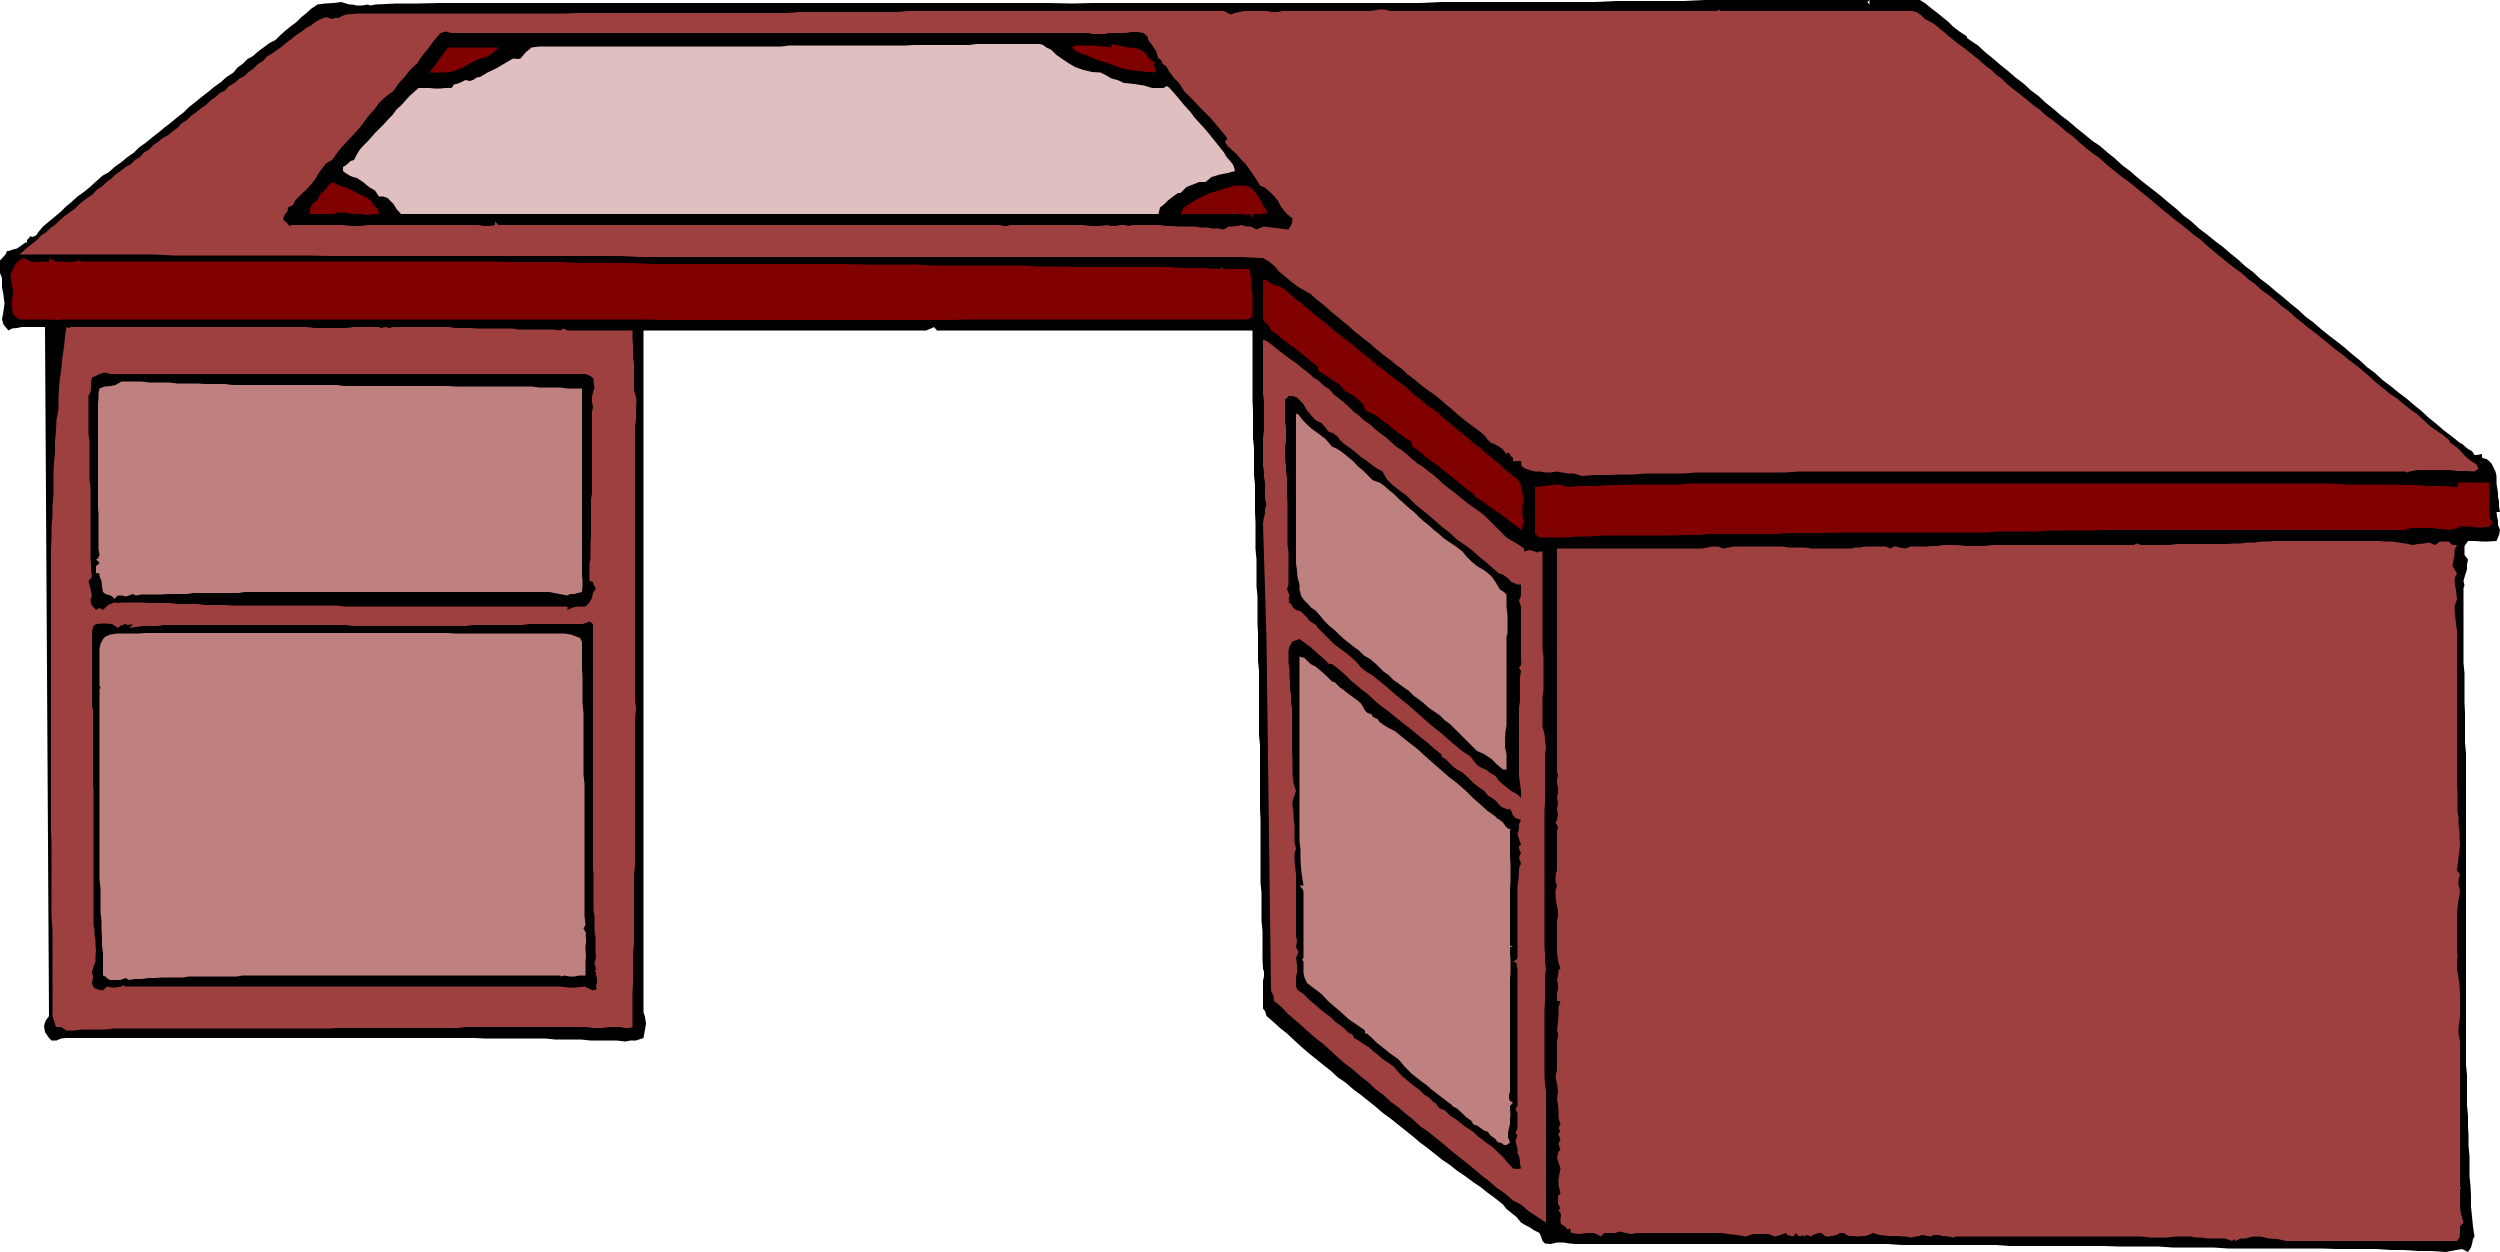
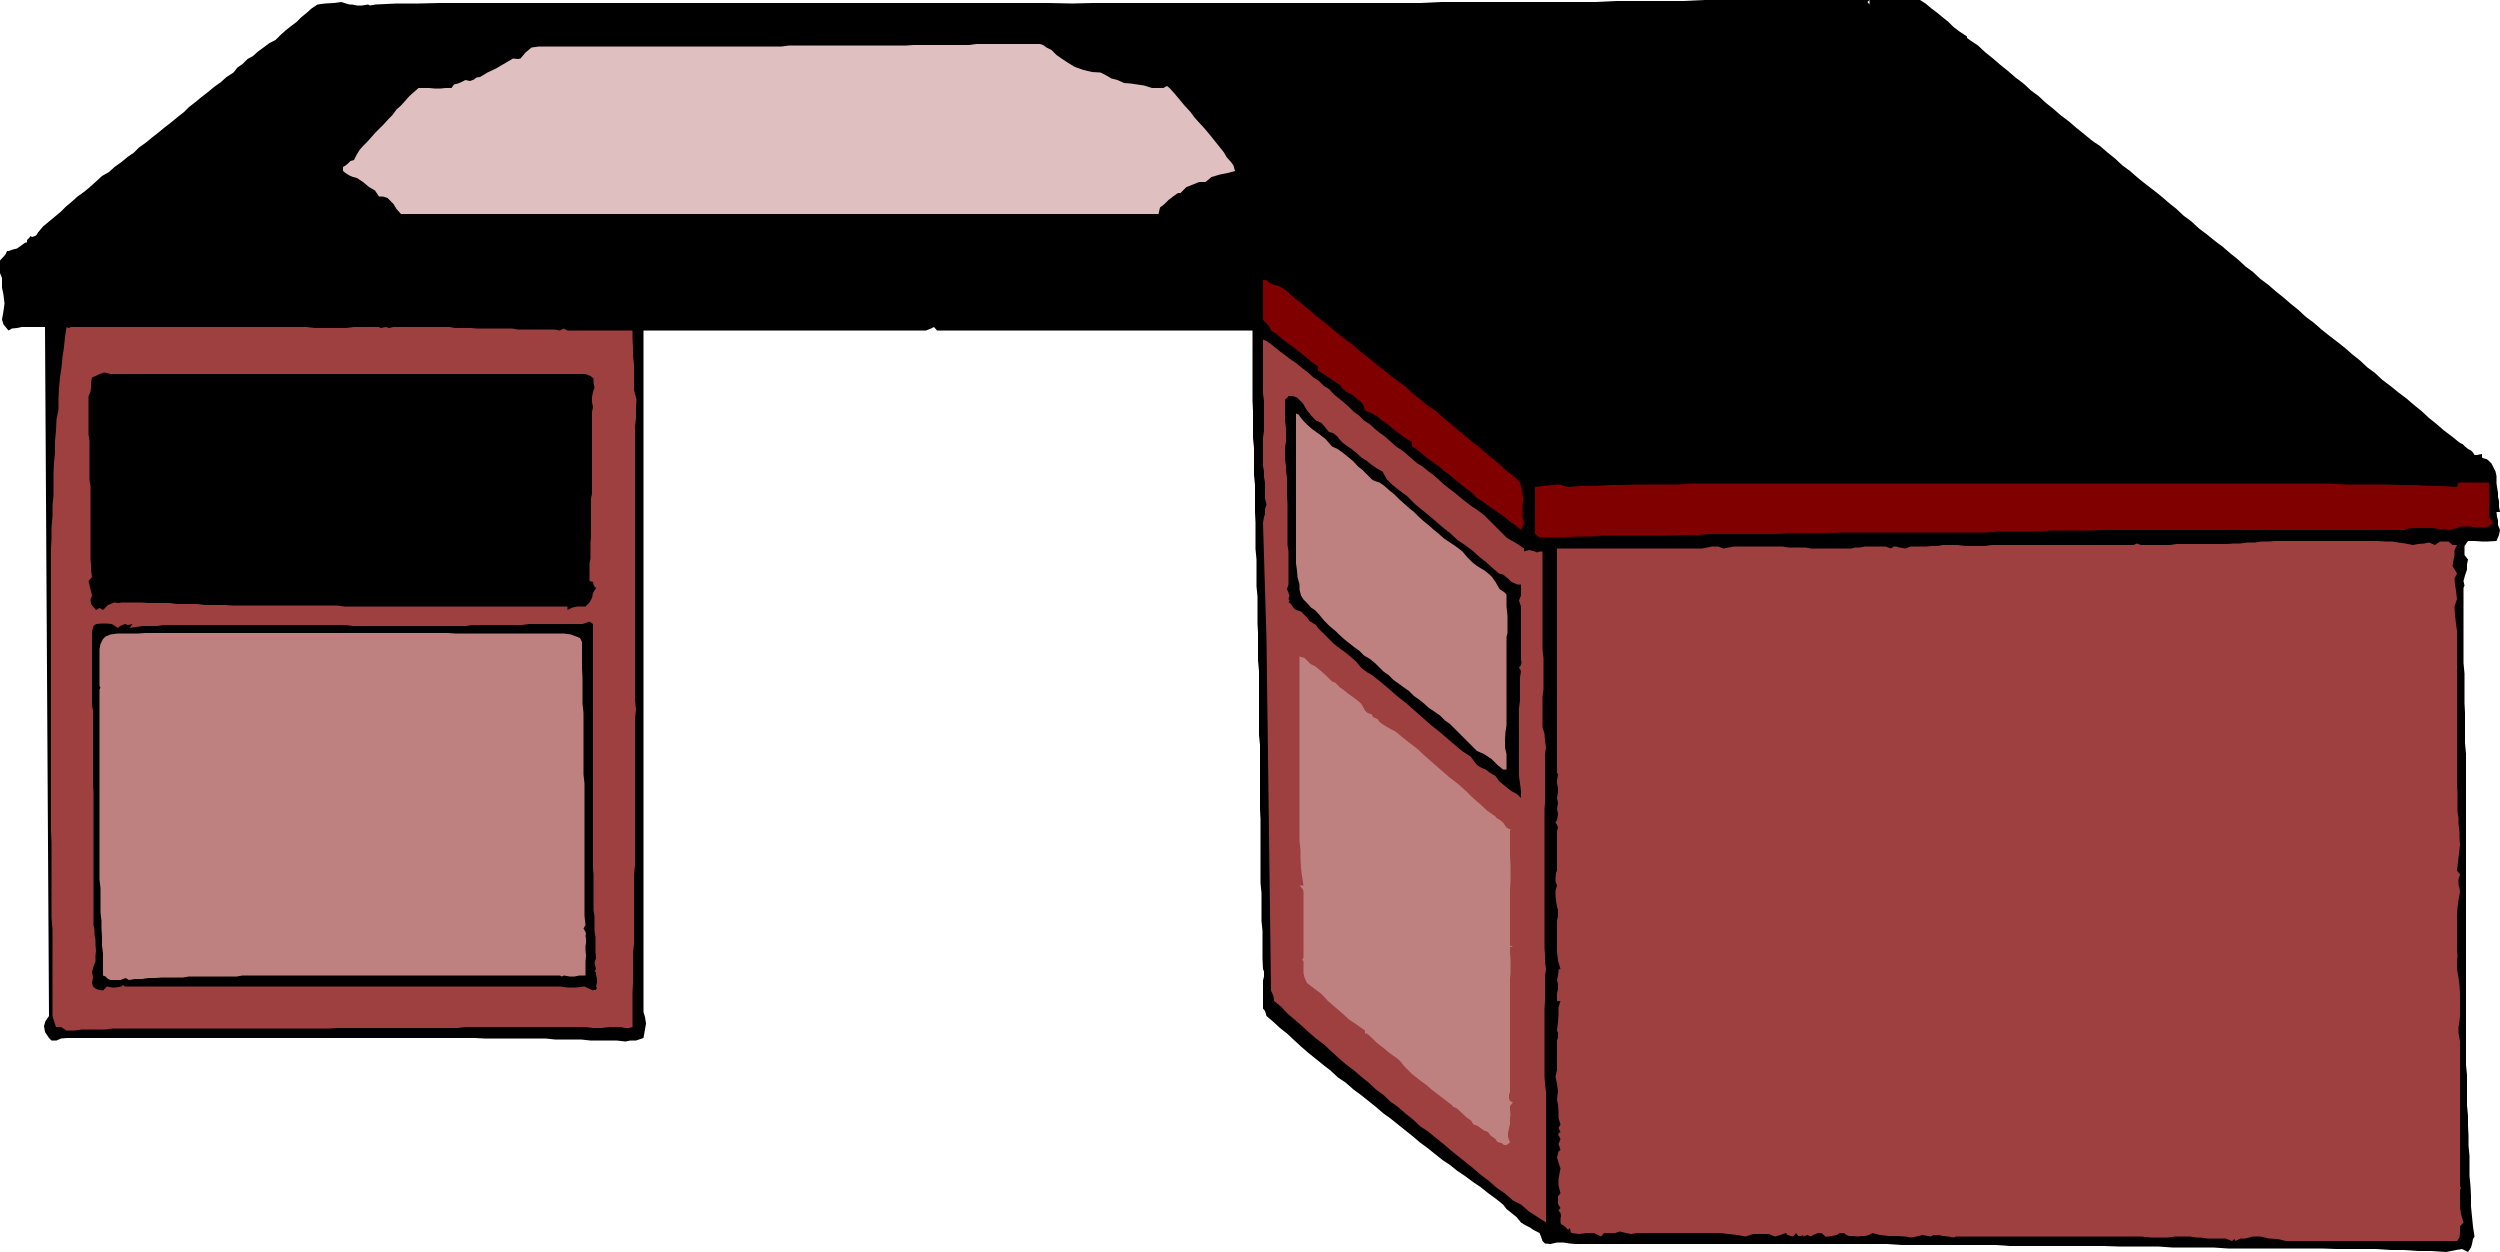
<svg xmlns="http://www.w3.org/2000/svg" height="240.384" viewBox="0 0 360 180.288" width="480">
  <path style="fill:#000" d="M374.822 330.8h12.024l-.288.289.288.36v-.649h7.272l.792.504.864.72.864.648.864.72.72.576.72.72.864.648 1.08.72v.216l.504.36 1.08.72 1.08 1.008 1.08.864 1.08.936 1.08.864 1.08.936 1.152.864 1.08 1.008 1.08.792 1.08 1.008 1.08.864 1.08.936 1.152.864 1.08.936 1.08.864 1.224 1.008 1.08.72 1.08.936 1.08.864 1.08 1.008 1.08.792 1.152 1.008 1.08.864 1.224.936 1.08.864 1.08.936 1.08.864 1.08 1.008 1.08.792 1.08 1.008 1.152.864 1.152.936 1.152.864 1.08.936 1.08.864 1.08 1.008 1.08.792 1.08 1.008 1.152.864 1.08.936 1.08.864 1.08.936 1.08.864 1.08 1.008 1.08.792 1.152 1.008 1.08.864 1.224.936 1.08.864 1.08.936 1.08.864 1.08 1.008 1.08.792 1.08 1.008 1.152.864 1.152.936 1.152.864 1.08.936 1.08.864 1.08 1.008 1.08.864 1.08.936 1.152.864 1.152.936.36.144.36.36.432.36.432.216.288.288.216.36h.36l.72-.144v.504l.288.144.36.072.36.288.36.36.36.72.216.432.144.648v1.08l.216 1.368v.576l.144.576v.792l.144.792h-.504l.072.648.144.576v.648l.288.72-.144.72-.36.864-1.224.072h-.864l-1.08-.072h-.936l-.504.72v1.296l.504.648-.144.72v.72l-.288.864-.216.792.144.648-.144.36v10.8l.144 1.512v4.249l.072 1.44v4.32l.144 1.512v44.855l.144 1.44v4.393l.144 1.44v1.44l.072 1.44v1.44l.144 1.512v2.88l.144 1.44.072 1.44v1.512l.144 1.44.144 1.44.216 1.44-.216.36-.144.72-.144.504-.432.648-.864-.432-.864.144-.72.144-.72.144-2.088-.144h-1.944l-2.016-.144h-1.944l-2.088-.144h-5.688l-2.088-.072H438.47l-2.088-.144h-5.904l-2.088-.144h-5.688l-2.088-.072h-13.536l-2.088-.144h-13.536l-2.088-.144H344.51l-.864-.072-.864-.144h-.936l-.936.216-.792-.072-.36-.36-.216-.648-.216-.504-.864-.432-.504-.36-.72-.36-.576-.36-.648-.792-.72-.576-.72-.576-.504-.648-1.08-.864-1.08-.792-1.08-.864-1.08-.72-1.152-.864-1.08-.72-1.08-.864-1.08-.72-1.08-.864-1.08-.864-1.08-.792-1.008-.864-1.08-.864-1.08-.864-1.08-.864-1.008-.72-1.08-.936-1.08-.864-1.08-.864-1.08-.792-1.152-1.008-1.08-.72-1.08-1.008-.936-.72-1.152-.936-1.08-.864-1.08-.936-.936-.864-1.08-1.008-1.008-.792-.936-.864-1.008-.864-.144-.504-.072-.216-.288-.36v-4.032l.144-.576v-.72l-.144-.36-.072-1.512v-3.96l-.144-1.44v-4.032l-.144-1.44v-9.216l-.072-1.44v-9.217l-.144-1.44v-9.216l-.144-1.512v-3.96l-.072-1.368v-3.888l-.144-1.44v-3.888l-.144-1.512v-3.816l-.072-1.512v-3.888l-.144-1.44v-3.888l-.144-1.44v-3.888l-.072-1.44v-10.151h-45.432l-.432-.504-.432.216-.72.288h-40.68v98.136l.216.72.144.936-.144.864-.216 1.224-.648.216-.432.144h-.792l-.72.144-1.296-.144h-3.744l-1.368-.144h-3.744l-1.368-.144h-8.784l-1.368-.072h-58.824l-.792.072-.648.288h-.72l-.36-.36-.576-.864-.144-.864.216-.72.504-.72-.576-99.216h-3.384l-.648.144-.72.072-.504.288-.72-.864-.216-.72.216-1.224.144-1.08-.144-1.224-.216-1.08v-1.368l-.288-.72v-1.8l.792-.864.216-.504h.216l.648-.216.576-.144.504-.36.504-.36.36-.216.072.216v-.504l.36-.36.144-.216.216.144.432-.144.216-.144.216-.36.72-.864.864-.72.864-.72.864-.72.72-.72.864-.72.792-.72 1.008-.72.864-.72.792-.72.864-.792 1.008-.576.792-.72 1.008-.72.864-.72.936-.648.72-.72 1.008-.72.864-.72.936-.72.864-.72.936-.72.864-.72 1.008-.792.72-.72.936-.72.864-.72.936-.72.864-.72 1.008-.72.792-.72 1.008-.648.576-.72.72-.504.72-.72.792-.432.72-.648.792-.576.864-.648.864-.432.72-.72.72-.648.72-.576.864-.648.72-.72.72-.576.72-.648.864-.576 1.08-.144 1.224-.072 1.08-.144 1.224.36h.36l.72.144h.72l.864-.144.288.144.792-.144 3.024-.144h3.168l3.024-.072h87.768l3.312.072 3.024-.072h47.088l3.024-.144h22.176l3.024-.144h9.576l3.168-.144h11.088z" transform="translate(-117.638 -330.8)" />
-   <path style="fill:#9f4040" d="M368.99 332.385h23.976l.648.144.72.504.504.504.792.432.648.36.72.648.576.432.72.648.648.504.72.576.72.504.72.576.648.504.72.576.576.504.72.648.648.432.72.72.72.504.72.72.864.72.936.72 1.008.792.936.792 1.008.72.936.864 1.008.72 1.08.864.792.72 1.008.72.936.864 1.008.864.936.72 1.008.72.936.864 1.08.864.864.72 1.008.72.936.72 1.008.864.936.72 1.008.864.936.792 1.08.864.864.72.936.72 1.008.792.936.792 1.008.72.936.864 1.008.864 1.08.864.864.72.936.72 1.008.72.936.864 1.008.72.936.864 1.008.72 1.08.864.792.72 1.008.72.936.864 1.008.792.936.792 1.008.72.936.792 1.08.864.864.72 1.008.72.936.792 1.08.792.864.72 1.008.864.936.864 1.08.864.864.72 1.08.72.864.72 1.08.864 1.008.72.936.864.936.864 1.152.792.72.504.792.648.144.36.504.36.504.36.432.432.72.792.864.72.72.432.36.648-.576.432-1.224-.072h-1.224l-1.224-.144h-4.536l-1.152.216-.36.144-.216-.144h-87.408l-1.8.144h-12.96l-1.8.144h-5.472l-1.872.144h-1.8l-1.8.072h-1.8l-1.872.144-1.152-.36h-.864l-.864-.144-.72-.144-.864.144h-.72l-.864-.144h-.72l-.864-.216-.576-.216-.504-.36-.072-.72h-.504l-.288.072-.36-.072v-.504l-.36-.216-.072-.288-.288-.216-.216.216-.576-.72-.504-.36-.72-.36-.504-.216-.504-.504-.36-.504-.864-.72-.792-.576-.864-.648-.72-.576-.864-.72-.72-.648-.72-.576-.72-.648-.864-.72-.864-.576-.864-.648-.72-.576-.864-.72-.72-.504-.72-.72-.72-.504-.864-.72-.792-.576-.792-.648-.72-.576-.792-.72-.864-.648-.72-.576-.72-.576-.864-.792-.72-.576-.864-.72-.72-.576-.864-.792-.72-.576-.72-.576-.72-.648-1.008-.576-.864-.504-.936-.72-.864-.72-.864-.72-.576-.72-.864-.72-.864-.504h-.432l-2.88-.144h-86.4l-2.88-.144h-41.832l-2.952-.072h-19.512l-2.88-.144h-19.296l1.224-1.08 1.368-1.08.576-.648.72-.432.648-.648.72-.504.576-.576.576-.504.792-.576.72-.504.576-.576.576-.504.792-.576.72-.504.576-.648.72-.432.648-.648.72-.504.576-.576.72-.504.72-.576.72-.36.648-.648.72-.432.576-.648.72-.432.648-.648.72-.504.72-.576.72-.36.648-.576.72-.504.576-.648.72-.432.648-.648.72-.504.72-.576.72-.504.576-.576.72-.504.648-.576.72-.36.576-.648.792-.432.72-.648.72-.36.576-.576.72-.504.648-.648.72-.432.576-.648.72-.432.72-.504.72-.504.648-.576.72-.504.576-.504.792-.504.72-.576.72-.36.72-.576.72-.36.72-.288.864.288.36-.144h.576l.504-.288.576-.216 1.872-.144h29.808l1.8-.072h29.952l1.8-.144h13.968l1.8-.144h45.432l.504.288.504.216.504-.216.72-.144.576-.144h3.312l.72.144h.864l.72-.144h12.384l.72-.072.864-.144h.72l.864.216h47.016l.216-.216.288.216z" transform="translate(-117.638 -330.8)" />
  <path style="fill:#000" d="M264.59 335.553h9.72l.72.144h1.584l.72-.144h2.376l.864-.144h.864l.864.144.576.504.144.576.576.72.504.792.36 1.08.216.072.288.36.072.36.504.288.504.864.72.936.72.72.648 1.08.72.72.792.792.72.792.864.864.72.72.864 1.008.72.864.864 1.08-.36.432.36.648.576.504.792.72.576.72.72.72.504.72.504.72.504.72.504.864.792.36.648.576.504.504.576.648.36.72.504.72.504.576.792.648-.072.72-.504.864-1.224-.144-1.224-.144-1.08-.144-1.08.432-.864-.432h-.432l-.432-.072-.36-.144-.72.144-.648.072h-.576l-.648.432-.792-.144h-.864l-.864-.144h-.864l-.864-.144h-2.376l-.864-.072h-.864l-.864-.144h-3.888l-.72.144-.36-.144h-.792l-.648.144h-.72l-.36-.144-1.224.144h-1.224l-1.224-.144H263.15l-.504.144h-.504l-.576-.144h-72.144l-.216-.216-.288-.288v.504l-.792.144h-.864l-.72-.144H170.63l-1.224.144h-1.152l-1.224-.144h-7.416l-.36.144-.144-.288-.216-.216-.216-.144-.288-.36.288-.72.36-.36.072-.576.72-.36.36-.72.792-.792.792-.72.648-.72.576-.72.504-.864.504-.72.576-.72.864-.504.936-1.296 1.08-1.224 1.152-1.224 1.08-1.224.936-1.296 1.08-1.224.504-.72.576-.576.792-.648.72-.504.72-1.08.864-.936.792-1.008 1.008-.936.72-1.08.936-1.152.792-1.08.936-1.08.72-.216.864.216h80.712z" transform="translate(-117.638 -330.8)" />
  <path style="fill:#dfbfbf" d="M266.174 337.137h1.224l.432.144.504.36.72.36.72.72.72.504.864.576 1.08.648 1.224.432 1.224.288 1.224.072.72.36.864.504.864.216.936.432.936.072 1.008.144.936.144 1.152.36h1.656l.216-.144.288-.144.36.288.72.792.72.864.72.864.864.936.576.792.72.792.792.864.72.864 2.016 2.52.36.648.648.72.36.504.216.792-1.08.288-1.08.216-1.224.36-.864.72h-.936l-.864.36-.936.36-.864.864h-.36l-.72.504-.648.504-.576.576-.648.504-.216.936h-109.08l-.648-.72-.432-.72-.504-.504-.36-.36-.648-.216h-.576l-.576-.864-.864-.504-.864-.72-.864-.576-.576-.144-.504-.216-.576-.36-.36-.288v-.576l.36-.216.36-.288.36-.36.504-.144.36-.72.432-.72.504-.576.648-.648 1.152-1.296 1.224-1.224.648-.72.576-.576.576-.792.648-.576 1.224-1.368 1.296-1.152h1.584l.72.072h.864l.72-.072h.864l.36-.504.576-.144.504-.216.576-.288.648.144.576-.216.36-.288.504-.072 1.08-.648 1.224-.576 1.224-.72 1.224-.72.72.072.36-.072.72-.864.864-.72 1.08-.144h34.92l1.08-.144h16.848l1.08-.072h7.92l1.08-.144h6.768z" transform="translate(-117.638 -330.8)" />
-   <path style="fill:maroon" d="m282.374 338.217.288.36.216.36.36.36.72.504-.216.36.216.36.144.36-.144.36-.72-.072h-.72l-.576-.144h-.648l-1.296-.216-1.224-.288-1.224-.504-1.224-.36-1.224-.432-1.08-.504-.576-.144-.504-.216-.576-.36-.36-.36.432-.288h2.952l.72.144h.72l.864.144v-.504l1.08.216 1.224.288 1.224.072zm-92.952-.577-.576.577-.648.504-.72.36-.72.144-1.224.576-1.224.72-.72.288-.576.216-.72.144-.72.072h-2.088l2.664-3.6h6.192zm-20.376 20.953.72.36.792.36.576.504.576.864.36.216.144.72h-.864l-.792.144-.864-.144h-.72l-1.008-.072-.864-.144h-.792l-.864.216h-3.168v-.72l.216-.504.36-.432.504-.36.36-.792.648-.576.432-.576.648-.648.72.36.936.36 1.008.36zm130.968 2.52.144.288-.288.144h-.432l-.36.072h-1.08v.648l-.432-.648-.648.144-.432-.144h-8.352l-.288.144-.216-.144.504-.936.792-.504.864-.576 1.008-.504 1.08-.504 1.224-.36 1.152-.36 1.224-.36h1.44l.504.144.576.36.576.72.576.864.36.72zm-177.984 7.344h-.216.216l.72.072.36-.072.648.072.36-.072h.576v-.504l1.008.504h.576-.576.576l.576.072h.504l.504-.072.216.072.288-.072h.432v-.288l.648.288v-.288.288h58.752l2.664.072h7.632l2.592.144h7.632l2.664.144h28.008l2.52.072h7.632l2.664.144h12.744l2.52.144h2.592l2.664.072h12.816l2.592.144h2.52l2.664.144.216-.288.36.288h3.672l.144.792.144 1.008v.864l.144.936v3.168l-.36.36-.576.144h-39.96l-2.592.072h-41.544l-2.664-.072h-83.52l-.864.072-.72-.072h-4.752l-.936-.72-.144-1.008V374l.144-.864v-.504l-.144-.792-.144-.72-.072-.864.36-.72.36-.72.36-.36.36-.288.504-.216.432.216z" transform="translate(-117.638 -330.8)" />
  <path style="fill:#000" d="M124.694 368.457Z" transform="translate(-117.638 -330.8)" />
  <path style="fill:maroon" d="m300.014 371.12.36.36.72.36.504.073.576.288.648.432.72.648.576.504.792.576.576.504.72.576.72.648.72.576.648.504.72.576.576.504.72.576.648.504.72.576.72.504.72.648.864.72.936.72 1.008.864 1.08.792.936.792 1.08.792 1.152.864 1.08 1.008.936.72 1.08.936 1.152.72 1.08 1.008 1.08.864 1.08.936 1.08.864 1.08.936.72.504.792.72.792.648.864.72.72.576.72.72.864.648.864.72.36.432.216.72.144.864.144.864-.144.72v1.728l.216.936-.432 1.008-.864-.72-.72-.504-.864-.72-.72-.504-.864-.576-.72-.504-.864-.648-.72-.432-.864-.864-.72-.504-.864-.72-.72-.576-.864-.72-.72-.504-.792-.72-.72-.504-.864-.576-.72-.648-.72-.576-.792-.504-.072-.72-.504-.216-.864-.648-.72-.504-.72-.576-.576-.504-.864-.576-.72-.648-.864-.432-.864-.36-.216-.792-.36-.432-.648-.504-.36-.36-.576-.36-.504-.216-.576-.504-.36-.504-3.168-2.088v-.576l-1.008-.72-.72-.648-.936-.72-.72-.576-1.008-.72-.864-.648-.792-.72-.72-.432-.288-.648-.36-.36-.36-.36-.144-.216v-5.689h.288z" transform="translate(-117.638 -330.8)" />
  <path style="fill:#9f4040" d="M130.886 377.889h30.888l1.224.144h4.464l1.152-.144h3.6l.216.144.792-.144.432.144.648-.144h8.064l.792.144h2.304l.792.072h5.112l.864.144h5.184l.864.144.504-.288.576.288h9.36v1.08l.072 1.296v1.224l.144 1.368v3.599l.36 1.368-.072 1.296v1.368l-.144 1.296v39.241l.144 1.44-.144 1.368v21.096l-.144 1.296v9.936l-.144 1.368v4.247l-.072 1.44v4.969l-.504.144h-.576l-.648-.144h-1.584l-1.152.144h-1.224l-1.08-.144h-17.352l-1.08.144h-17.352l-1.08.072H133.91l-1.08.144h-3.384l-1.08.144h-1.152l-.792-.504h-.72l-.288-.864-.216-.72v-12.456l-.144-1.728V452.12l-.072-1.656v-40.679l.072-1.44v-1.584l.144-1.584v-1.584l.144-1.44v-3.168l.072-1.584.144-1.44v-1.584l.144-1.584.072-1.584.288-1.44v-1.584l.072-1.44.144-1.584.216-1.44.144-1.512.216-1.44.144-1.44.216-1.44.288.144.36-.144zm175.896 7.271.792.505.72.72.72.432.72.792.72.576.72.576.72.648.72.72.72.504.72.72.792.504.792.72.72.576.792.576.72.648.792.72.792.504.72.576.72.648.864.72.72.432.792.648.792.576.792.72.72.648.72.576.864.648.864.72.72.576.864.648.864.576.936.72.72.72.864.864.72.72.864.864.576.36.648.36.576.36.72.504v.432l.72-.216.864.216.288.144.36-.144h.432v14.112l.144 1.224v4.536l-.144 1.08v4.32l.288 1.008.072.936.144 1.008-.144.936v7.056l-.072.936v19.944l.072.936v1.008l.144 1.08-.144 1.08v3.528l-.072 1.08v9.792l.072 1.08.144 1.152v18.792l-1.224-.792-1.224-.792-1.152-1.008-1.152-.576-1.152-1.008-1.152-.792-1.152-1.008-1.152-.864-1.08-.936-1.08-.864-1.08-.864-1.08-.864-1.08-.936-1.08-.864-1.152-.936-1.08-.72-1.08-1.008-1.08-.864-1.08-.936-1.008-.72-1.08-1.008-1.08-.792-1.08-1.008-1.08-.864-1.08-.936-1.152-.864-1.08-.936-.936-.864-1.08-1.008-1.152-.864-1.08-.936-.936-.864-1.08-.936-1.008-.864-.936-1.008-1.008-.792-.072-.72-.36-.792-.648-50.616-.504-16.704.144-.864.144-.432v-.72l.216-.648-.216-.864v-2.305l-.144-.792v-.792l-.144-.792v-4.032l.144-1.08v-4.248l-.144-1.08v-7.775l.504.216.72.504.864.72.864.648.936.72.864.576.864.72.864.648z" transform="translate(-117.638 -330.8)" />
  <path style="fill:#000" d="M135.134 384.657h66.816l.72.288.432.36v.576l.144.72-.216.648-.144.72v.72l.144.72-.144.72v11.736l-.144.72v5.616l-.072.72v2.304l-.144.72v2.52l.504.144.072.36.144.288.216.216-.432.72-.144.72-.36.648-.576.576h-1.152l-.72.144-.72.36v-.504h-32.112l-1.08-.144h-15.048l-1.08-.072h-2.88l-1.152-.144h-2.88l-1.08-.144h-2.952l-1.08-.072h-2.88l-.36.072-.72-.072-.864.36-.72.72-.504-.288-.504.288-.432-.504-.288-.36-.072-.648.216-.576-.504-2.088.504-.576-.144-.936v-.864l-.072-.864v-10.44l-.144-.864v-5.688l-.144-.864v-5.544l.288-.576.072-.648v-.72l.144-.72.504-.216.576-.288.72-.216.864.216z" transform="translate(-117.638 -330.8)" />
-   <path style="fill:#bf8080" d="M199.358 386.745h2.088v26.928l.072.72v.864l-.072.792-.648.144-.432.144h-.648l-.36.216-2.664-.504h-43.848l-.864.144h-6.552l-.864.144h-2.88l-.864.072h-2.808l-.792.144-.504-.216-.504.216-.504.144-.432-.144h-.648l-.576.504-.144-.288-.36-.216-.72-.216-.36-.288-.144-.792-.072-.792-.288-.72v-.36l-.504-.072v-1.008l.288-.216.216-.288-.504-.432.288-.144.216-.504-.144-.864v-5.04l-.072-.864v-15.048l.072-.72v-.72l.144-.72.72-.288.864-.072.72-.144.864-.504h2.88l1.08.144h2.952l1.08.144h2.88l1.152.072h2.88l1.08.144h15.048l1.08.144h14.904l1.08.072h10.944l1.08.144h3.024z" transform="translate(-117.638 -330.8)" />
  <path style="fill:#000" d="m306.782 390.993.36.36.792.36.432.504.648.792.576.144.648.504.36.504.432.432.504.36.72.504.72.576.72.648.792.504.72.576.72.504.792.432.648 1.152.72.72 1.08.864 1.08.792 1.224 1.224.864.72 1.08.864 1.008.864 1.08.936.936.72 1.08 1.008 1.08.72 1.224.936.864.792 1.008.792.792.72 1.008.864.576.144.72.576.504.504.864.36h.504v1.584l-.288.72.288.864v7.704l.072.36-.072.36-.288.36.288.504-.144.936v3.312l-.144 1.08v9.792l.144 1.08.144 1.08v1.008l-.504-.504-1.008-.576-.792-.648-.864-.72-.504-.72-.864-.504-.432-.36-.792-.36-.576-.36-.936-1.224-1.224-.792-1.368-1.152-1.08-.936-.576-.504-1.368-1.08-1.224-1.08-1.224-1.08-1.152-1.008-1.368-1.08-1.224-1.08-1.296-1.08-1.08-.864-.36-.216-.288-.144-.504-.36-.432-.36-.72-.864-.648-.576-.864-.72-.72-.504-.936-.72-.72-.72-.864-.864-.72-.72-.288-.432-.36-.216-.576-.36-.36-.504-.864-.864-.72-.216-.36-.288-.216-.36-.288-.36-.216-.072.144-.288-.144-.216.144-.504-.144-.36-.216-.576.216-.648v-4.752l-.144-.936v-6.048l-.072-1.008v-2.664l-.144-.936v-.72l-.144-1.008v-1.657l.144-.864v-1.944l-.144-1.08v-3.024l.36-.288.144-.216h.576l.648.216.36.36.504.504.576 1.008z" transform="translate(-117.638 -330.8)" />
  <path style="fill:#bf8080" d="m305.846 391.929.72.648 1.008.72.936.72.936 1.08.792.36.72.504.72.576.864.72.576.648.72.576.648.648.72.72.36.216.72.216.72.504.72.648.72.576.72.72.648.576.72.648.72.576.72.72.72.648.72.576.72.648.72.576.72.648.864.576.864.576.936.72.648.792.72.72.72.576 1.08.648.72.576.36.36.504.72.504.864.144.216.576.36.36.36v1.728l.144 1.296v2.52l-.144.576v12.744l-.144.864-.072 1.224v1.08l.216.936v2.232h-.504l-.864-.72-.792-.792-1.08-.72-1.008-.432-.864-.864-.72-.72-.864-.864-.72-.72-.72-.72-.72-.504-.72-.72-.72-.504-.864-.576-.72-.648-.72-.576-.72-.504-.72-.72-.72-.504-.792-.576-.72-.504-.72-.72-.72-.504-.576-.576-.504-.504-.864-.72-.864-.504-.72-.72-.72-.504-.72-.576-.72-.576-.72-.648-.504-.504-.864-.72-.72-.72-.72-.864-.576-.648-.648-.432-.432-.504-.648-.648-.36-.576-.216-.864v-.72l-.288-1.08-.072-.936-.144-1.008v-21.6l.36.144.36.504.36.432z" transform="translate(-117.638 -330.8)" />
  <path style="fill:maroon" d="m471.446 400.929.216-.648h4.392v.72l.072.792v1.512l-.072.792v.72l.072.576.504.72-.576.504-1.008.144h-.864l-.936-.144h-1.368l-.36.216-.576.144-.648.144-.792-.144h-.72l-.864-.144h-3.168l-.72.288h-43.488l-1.872.072h-5.688l-1.8.144h-5.688l-1.8.144H382.67l-1.8.072h-5.688l-1.8.144h-9.576l-1.944.144h-1.944l-1.8.072h-9.576l-1.872.144h-1.944l-1.8.144h-3.6l-.648-.504v-6.768l1.08-.144 1.224-.144 1.224-.072 1.224.36 1.8-.144h2.088l1.944-.144h2.016l1.872-.072h6.048l1.944-.144h91.944l2.232.144h5.904l2.088.072h1.944l2.016.144h1.944z" transform="translate(-117.638 -330.8)" />
  <path style="fill:#9f4040" d="m465.11 409.28.72-.143.864-.072.72-.144.864.36.72-.504h1.224l.576.504h.648l-.36.72v.72l-.144.72-.144.864.648 1.08-.36.72.072.864.144.864.144 1.224-.36 1.08.072 1.224.144 1.224.144 1.08v22.104l.072 1.08v2.808l.144.936v.864l.144 1.08v.864l.072 1.08-.432 3.672.432.576-.216.72v.72l.144.504.072.576-.216 1.152-.144 1.08-.072 1.08v5.112l.072.72-.072.864v1.08l.216 1.224.144 1.152.072 1.224v3.168l-.072.72-.144.864v.864l.216 1.224v20.808l.144.36-.144.144v2.52l.144 1.008.36 1.224-.504.576v.864l-.072.72-.36.504h-24.624l-1.224-.288-1.224-.072-1.224-.288h-1.08l-.576.144-.504.144h-.72l-.72.36-.144-.288-.36.288-.936-.36h-2.592l-.936-.144h-.72l-.864-.144h-2.088l-1.152.144h-2.448l-1.368-.144h-26.64l-.36.144-.72-.144-.864-.072-.576-.144h-.72l-.432.216-1.152-.216-.864.216-.864.144-.72-.144-1.224-.072h-1.224l-1.224-.144-1.08-.288-.576.288-.504.144h-.576l-.36.072-.864-.072h-.504l-.36-.144-.36-.288h-.576l-.504.288-.72.144-.36.072h-.504l-.576-.504h-.504l-.72.288-.288.216-.576-.216-.504.216-.072-.216-.288.144h-.36l-.36-.432-.216.288-.288.216-.72-.216-.216-.288-.864.288-.72.216-.936-.36h-2.232l-1.08.36-1.224-.216-1.224-.144-1.152-.144h-12.024l-.864.144-.72-.144-.864-.216-.72.216h-1.584l-.432.504-1.008-.504h-.936l-1.224.144-1.08-.144-.144-.216v-.216l-.144-.288-.216.288-.288-.36-.36-.288-.36-.216-.072-.216v-.504l.072-.504-.072-.36-.288-.36.288-.36-.36-.576v-1.152l.36-.36-.288-1.224v-.792l.144-.864.144-.72-.288-.864-.216-.72.216-.864.288-.216-.288-.864.288-.72-.144-.288-.144-.216v-.36l.288-.144-.288-.576.288-.504-.288-.936v-1.008l-.072-.936-.144-.72.144-1.224-.144-1.008-.216-1.08.216-.936v-4.248l.144-.504v-.576l-.144-.36.144-1.224.072-1.008v-1.08l.288-.936h-.504v-1.08l.144-.648v-.72l-.144-.576.144-.648.072-.504v-.36l.288-.072-.36-1.224-.144-1.224v-4.464l.144-.72v-.864l-.144-.504-.144-.864-.072-.72v-.72l.216-.72-.216-.576v-.504l.072-.72.144-.36v-5.688l.144-.504-.144-.36-.216-.36.216-.36.144-.864-.144-.72.144-.864-.144-.72.144-.864v-.576l-.144-.72v-.36l.144-.864-.144-.288v-32.256h20.88l.72-.144.792-.144h.792l.792.288.72-.144.792-.144h6.984l.864.144h2.448l.792.144h5.76l.576-.144h.72l.72-.144h2.952l.792.288.36-.288h.36l.504.144.864.144.72-.288h2.304l.72-.072h.864l.72-.144h2.088l1.296.144h2.592l1.152-.144h20.376l.504-.216.576.216h4.176l.936-.144h7.272l1.008-.072h.936l.936-.144h1.152l.936-.144h1.008l.936-.072h14.76l1.152.072h.936l.936.144 1.008.144z" transform="translate(-117.638 -330.8)" />
  <path style="fill:#000" d="M203.03 420.657v35.208l.072.864v5.111l.144.864v2.16l.144.864v2.16l.072.864-.216.72.216.864-.216.36.216.072v.36l.144.648v.504l-.144.576.144.216-.216.288h-.288l-.072.072-1.224-.576-1.224.144h-1.224l-1.08-.144h-62.64l-.288-.216-.216.216-.864.144h-.504l-.72-.144-.576.576-.504-.072-.504-.144-.432-.36-.144-.504.144-.792-.144-.792.216-.792.288-.72v-.864l.072-.72-.072-.72v-.792l-.144-.72v-.72l-.144-.72v-19.367l-.072-.72v-10.8l-.144-.72v-10.728l.216-.72.36-.288.792-.072h.72l.792.072.864.576.288-.288.72-.288.432.144.648-.144-.288.432-.216.144 1.008-.144.936-.144h2.088l.936-.144h26.208l1.08.144h16.2l1.008-.144h7.128l1.008-.144h7.704l.648-.216.36-.144z" transform="translate(-117.638 -330.8)" />
  <path style="fill:#bf8080" d="m199.862 422.169.36.144.576.216.36.144.288.576v3.816l.072 1.296v3.744l.144 1.368v8.856l.144 1.296v19.08l.144 1.296-.288.504.288.504.072.216-.072.36.072.36v.648l-.072.432v.648l.072.72-.072.864v2.016h-.864l-.72.144h-.72l-.792-.144-.36.144-.216-.144h-45.72l-.792.144h-6.912l-.864.144h-3.024l-1.008.072h-.936l-1.008.144h-.936l-.864.144-.504-.288-.36.144-.36.144h-1.44.504-.504l-.36-.144-.36-.36-.36-.144v-3.168l-.144-1.152v-1.224l-.072-1.224v-1.08l-.144-1.224v-3.528l-.144-1.224v-27.36l.144-.288-.144-.216v-5.328l.144-.72.36-.72.36-.36.72-.288 1.008-.144h3.024l.936-.072h43.632l1.08.072h15.552z" transform="translate(-117.638 -330.8)" />
-   <path style="fill:#000" d="m305.342 423.249 1.008.72.936.864.864.72.864.864h.432l.648.504.72.576.72.648.72.72.72.576.72.648.792.576.792.72.72.648.72.576.792.576.792.648.72.576.792.648.792.576.864.72.864.72.936.72.864.792 1.008.792.216.504.36.144.576.576.648.648.504.36.792.432.792.72.792.792.72.576.864.576.504.648.576.36.504.36.504.576.36.36.72.288v.072l.504-.072.216.36.216.576.36.36.792.288-.288.576v.576l-.072.432-.144.432.216.72.288.864-.288.144v.36l.144.36.144.216-.288.72.288.864-.288.72v.72l-.072.864-.144.864v10.44l-.144.216-.504.288.504.216.144.864v19.728l-.288.36.144.36.144.36v2.088l-.288.72.288.36-.288.72.144.72.144.504v.576l.216.432.144.72v.432l.144.648-.648.072-.504-.072-.792-.864-.72-.864-.792-.72-.72-.72-.792-.504-.504-.432-.72-.504-.648-.648-1.224-.792-1.08-.864-1.08-.72-.72-.72-.72-.288-.36-.36-.216-.36-.288-.144-.72-.72-.72-.432-.72-.72-.72-.504-.864-.72-.864-.72-.72-.792-.504-.576-.792-.576-.792-.504-.72-.648-.576-.432-.72-.648-.72-.432-.72-.504-.648-.36-.216-.504-.36-.144-.36-.216-.144-.216-.864-.72-.72-.504-.72-.72-.72-.504-.72-.576-.72-.648-.72-.576-.504-.504-.216-.216-.288-.288-.864-.576-.216-.504v-1.224l.144-.864v-1.08l-.144-.936.36-.864-.36-.72.144-.864-.144-.72v-8.856l-.144-1.224-.072-.864v-.936l.216-.72-.216-.864v-2.52l-.144-1.008v-.864l-.144-.792v-.72l.504-1.512-.36-1.152-.144-1.224v-2.304l-.072-1.008v-6.192l-.144-.936v-1.008l-.144-.936v-.864l-.072-.936v-1.008l-.144-.936v-1.728l.144-.576.432-.72 1.008-.36z" transform="translate(-117.638 -330.8)" />
  <path style="fill:#bf8080" d="m306.35 426.417.72.36.864.72.72.648.792.792.432.144.36.36.36.36.432.288.72.576.792.576.576.432.504.432.216.36.36.648.36.36.648.216.072.288.36.216.36.144.288.432.72.504.864.504.72.36.864.72 1.08.864 1.224.936 1.08 1.008 1.224 1.08 1.08.936 1.152 1.008 1.224.936 1.224 1.08 1.008 1.008 1.08.936.936.864 1.224.864.144.216.504.288.432.36.504.72.144.072.216.144h.216l-.072.288v3.6l.072 1.224v2.448l-.072 1.152v8.28h.432l-.432-.216v1.08l.072.936v1.944l-.072.864v16.272l-.144.36v.576l.144.36.432.216-.432.504v.504l.072.72-.072.576v.792l-.144.576-.144.72v.576l.288.792-.504.36h-.36l-.36-.288-.36-.072-.288-.144-.216-.36-.72-.504-.36-.504-.576-.216-.504-.36-.504-.36-.504-.144-.36-.576-.72-.504-.216-.216-.288-.288-.792-.72-.72-.36.072-.072-.576-.432-1.224-.936-1.224-.936-.72-.648-.72-.504-.72-.576-.648-.504-.576-.576-.504-.504-.576-.72-.36-.36-1.224-.864-.864-.72-.936-.72-.72-.72-.72-.648h-.288v-.432l-1.224-.864-1.08-.72-.936-.864-1.008-.864-1.08-.936-.936-1.008-1.152-.864-.936-.72-.36-.792-.144-.648v-1.656l-.216-.288.216-.216v-9.504l-.072-.36-.504-.576h.576l-.216-1.368-.144-1.152-.072-1.368V453.2l-.144-1.296v-26.567l.72.216z" transform="translate(-117.638 -330.8)" />
-   <path style="fill:#000" d="M131.462 466.593v-.504z" transform="translate(-117.638 -330.8)" />
</svg>